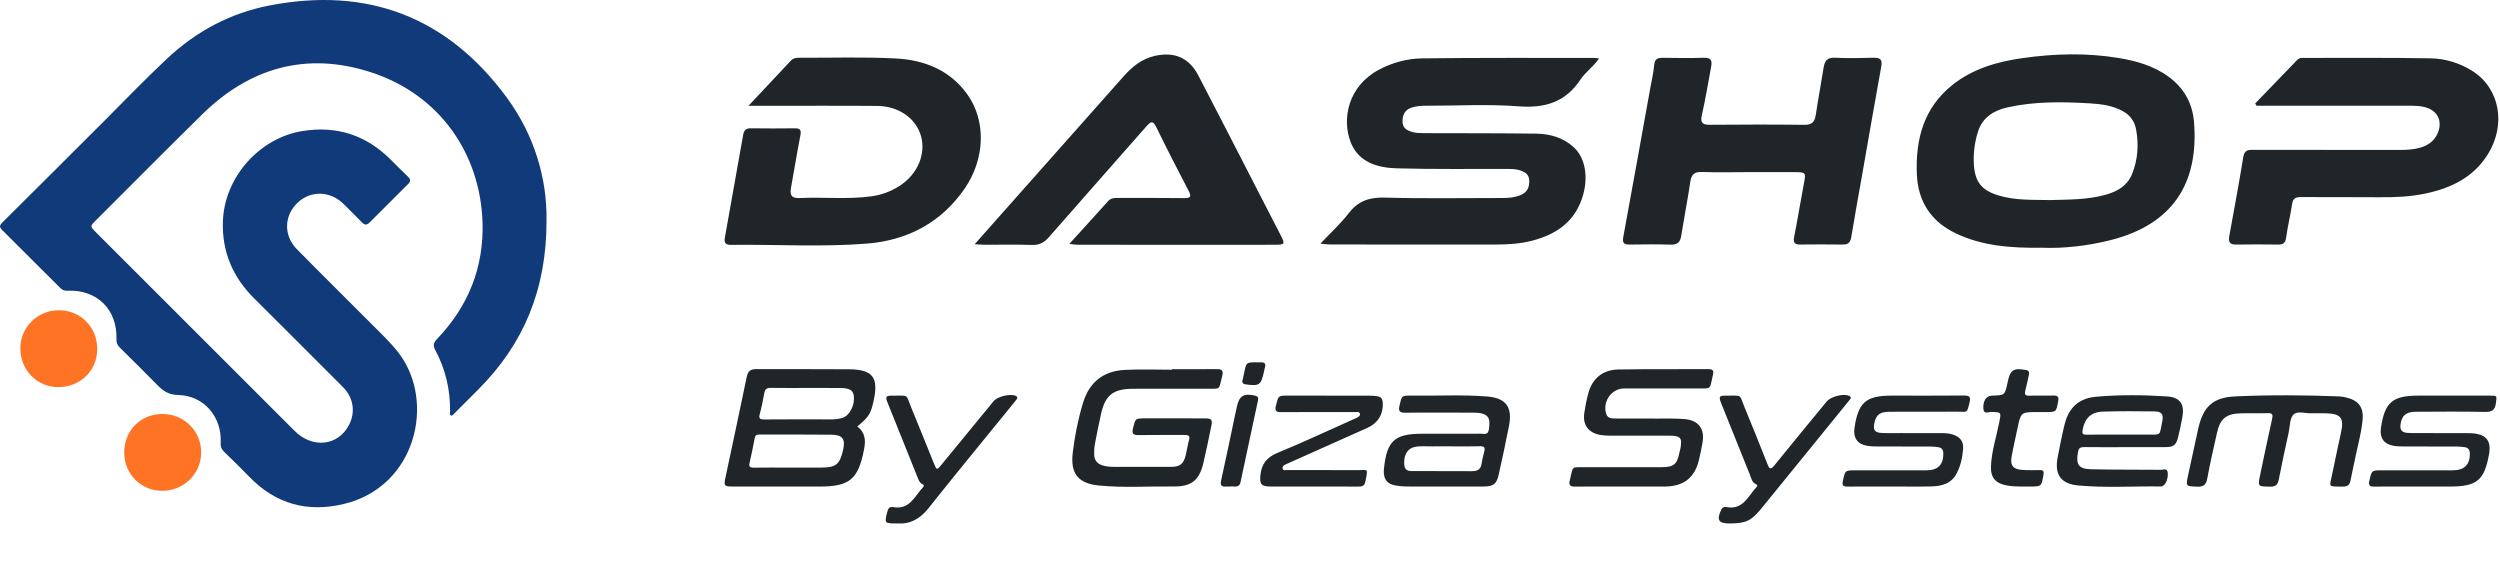
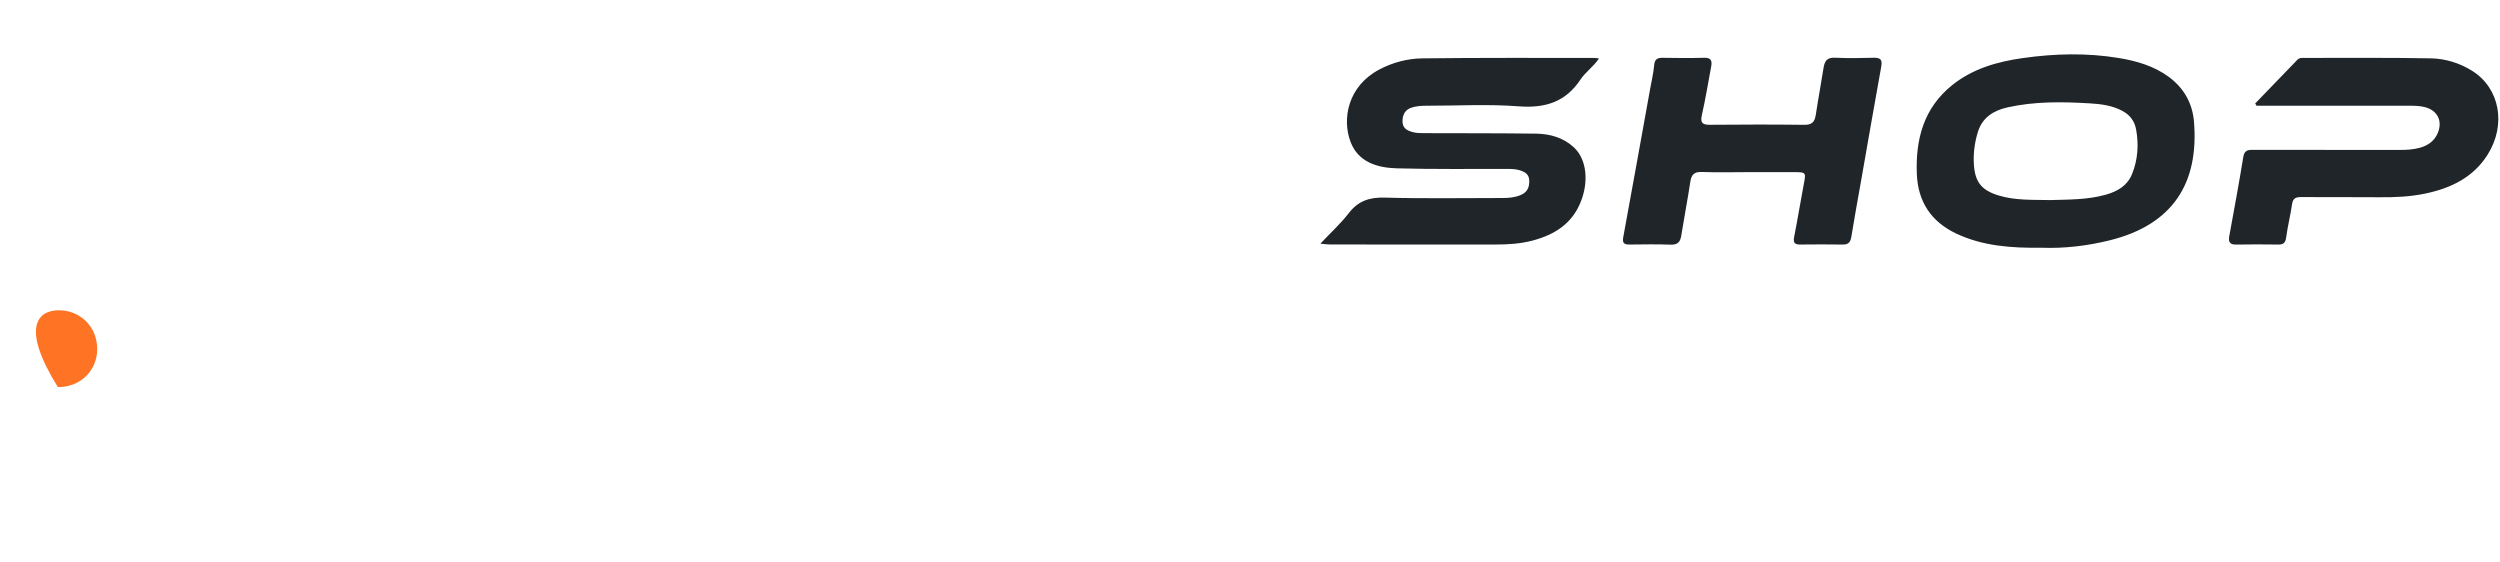
<svg xmlns="http://www.w3.org/2000/svg" width="138px" height="31px" viewBox="0 0 138 31" version="1.1">
  <title>logo</title>
  <g id="Page-1" stroke="none" stroke-width="1" fill="none" fill-rule="evenodd">
    <g id="colors" transform="translate(-23, -27)">
      <g id="logo" transform="translate(23, 27)">
        <path d="M116.962,3.203 C117.946,3.366 118.893,3.641 119.711,4.239 C120.542,4.847 121.021,5.689 121.106,6.703 C121.396,10.12 119.925,12.402 116.477,13.261 C115.209,13.577 113.915,13.723 112.7,13.675 C111.01,13.697 109.434,13.582 107.968,12.885 C106.595,12.231 105.868,11.126 105.809,9.6 C105.734,7.678 106.192,5.958 107.761,4.699 C108.889,3.794 110.236,3.408 111.636,3.209 C113.409,2.955 115.187,2.909 116.962,3.203 Z M101.29,3.186 C101.998,3.22 102.71,3.208 103.419,3.188 C103.794,3.177 103.916,3.288 103.845,3.676 C103.468,5.751 103.11,7.829 102.745,9.906 C102.56,10.961 102.364,12.013 102.194,13.069 C102.146,13.369 102.029,13.504 101.718,13.499 C100.942,13.488 100.166,13.49 99.39,13.498 C99.099,13.501 98.968,13.432 99.034,13.096 C99.232,12.094 99.392,11.084 99.585,10.081 C99.687,9.55 99.67,9.505 99.135,9.503 C98.261,9.5 97.386,9.502 96.511,9.502 C95.652,9.503 94.793,9.526 93.936,9.493 C93.505,9.477 93.363,9.652 93.304,10.045 C93.154,11.038 92.962,12.025 92.804,13.017 C92.747,13.372 92.593,13.518 92.217,13.505 C91.459,13.478 90.698,13.49 89.939,13.499 C89.626,13.502 89.548,13.392 89.606,13.078 C90.108,10.356 90.596,7.63 91.088,4.906 L91.214,4.25 C91.255,4.032 91.291,3.813 91.311,3.592 C91.341,3.26 91.494,3.186 91.789,3.191 C92.549,3.204 93.309,3.21 94.067,3.189 C94.451,3.179 94.518,3.355 94.457,3.674 C94.288,4.563 94.147,5.459 93.945,6.341 C93.842,6.789 93.982,6.891 94.398,6.888 C96.131,6.874 97.864,6.867 99.597,6.89 C100.027,6.896 100.174,6.724 100.232,6.336 C100.361,5.472 100.526,4.614 100.659,3.751 C100.718,3.374 100.851,3.165 101.29,3.186 Z M134.169,3.22 C134.978,3.235 135.763,3.471 136.464,3.911 C137.986,4.864 138.364,6.877 137.315,8.54 C136.522,9.799 135.29,10.385 133.891,10.682 C133.048,10.861 132.192,10.896 131.331,10.888 C129.895,10.873 128.458,10.89 127.021,10.879 C126.728,10.876 126.571,10.945 126.523,11.266 C126.432,11.885 126.278,12.495 126.195,13.115 C126.155,13.414 126.035,13.503 125.754,13.499 C124.978,13.489 124.202,13.486 123.426,13.5 C123.075,13.506 123.001,13.341 123.056,13.037 C123.32,11.577 123.594,10.12 123.831,8.656 C123.899,8.239 124.156,8.273 124.44,8.273 C127.115,8.274 129.79,8.272 132.465,8.276 C132.847,8.277 133.225,8.256 133.592,8.152 C134.041,8.025 134.393,7.77 134.574,7.322 C134.838,6.664 134.541,6.091 133.855,5.914 C133.579,5.842 133.301,5.837 133.02,5.837 L129.032,5.838 L129.032,5.838 L124.559,5.838 C124.535,5.795 124.512,5.752 124.488,5.709 C125.265,4.906 126.041,4.103 126.816,3.299 C126.936,3.175 127.089,3.197 127.234,3.197 C129.546,3.199 131.858,3.179 134.169,3.22 Z M87.97,3.197 C88.05,3.197 88.129,3.211 88.266,3.224 C87.961,3.685 87.519,3.974 87.245,4.387 C86.419,5.634 85.292,5.982 83.827,5.869 C82.136,5.739 80.428,5.839 78.727,5.837 C78.461,5.836 78.199,5.855 77.944,5.932 C77.576,6.045 77.426,6.299 77.418,6.675 C77.411,7.052 77.638,7.193 77.949,7.284 C78.176,7.351 78.405,7.349 78.636,7.35 C80.684,7.356 82.731,7.351 84.779,7.377 C85.551,7.387 86.288,7.589 86.874,8.13 C87.58,8.782 87.712,10 87.259,11.138 C86.781,12.34 85.83,12.943 84.646,13.267 C83.956,13.456 83.251,13.499 82.538,13.498 C79.499,13.494 76.461,13.497 73.423,13.496 C73.282,13.496 73.141,13.473 72.884,13.451 C73.46,12.84 74.008,12.341 74.454,11.763 C74.98,11.082 75.603,10.883 76.452,10.908 C78.614,10.97 80.778,10.927 82.942,10.93 C83.292,10.93 83.631,10.902 83.958,10.759 C84.314,10.605 84.427,10.328 84.415,9.964 C84.403,9.615 84.174,9.489 83.888,9.398 C83.663,9.327 83.433,9.326 83.202,9.325 C81.171,9.32 79.139,9.348 77.109,9.292 C76.037,9.263 74.984,8.959 74.554,7.841 C74.067,6.572 74.4,4.755 76.134,3.839 C76.875,3.448 77.687,3.232 78.508,3.222 C81.662,3.183 84.816,3.2 87.97,3.197 Z M110.806,5.929 C110.036,6.101 109.422,6.497 109.18,7.281 C109,7.863 108.918,8.477 108.959,9.089 C109.023,10.061 109.393,10.507 110.326,10.791 C111.239,11.069 112.183,11.024 113.169,11.044 C114.175,11.012 115.232,11.036 116.261,10.741 C116.89,10.56 117.426,10.249 117.683,9.622 C118.009,8.827 118.067,7.993 117.913,7.147 C117.828,6.679 117.57,6.34 117.148,6.117 C116.594,5.824 115.994,5.744 115.382,5.707 C113.849,5.615 112.318,5.59 110.806,5.929 Z" id="Combined-Shape" fill="#202529" fill-rule="nonzero" />
-         <path d="M49.459,3.228 C51.022,3.31 52.433,3.867 53.392,5.203 C54.444,6.667 54.383,8.76 53.25,10.409 C51.956,12.291 50.085,13.266 47.874,13.445 C45.375,13.646 42.859,13.486 40.35,13.516 C40.016,13.52 39.966,13.375 40.017,13.091 C40.357,11.21 40.691,9.329 41.022,7.447 C41.066,7.197 41.175,7.078 41.448,7.082 C42.256,7.095 43.065,7.092 43.874,7.083 C44.164,7.08 44.24,7.173 44.182,7.469 C43.995,8.422 43.845,9.383 43.668,10.339 C43.593,10.74 43.656,10.956 44.145,10.932 C45.462,10.869 46.785,11.016 48.1,10.837 C48.665,10.761 49.186,10.566 49.664,10.256 C50.654,9.614 51.125,8.498 50.834,7.491 C50.557,6.533 49.603,5.857 48.431,5.847 C46.285,5.83 44.139,5.842 41.993,5.842 L41.315,5.842 C42.156,4.948 42.911,4.147 43.662,3.342 C43.789,3.207 43.943,3.188 44.112,3.188 C45.895,3.196 47.681,3.134 49.459,3.228 Z M66.149,4.167 C67.307,6.391 68.448,8.624 69.596,10.854 C69.959,11.558 70.321,12.262 70.684,12.965 C70.947,13.475 70.93,13.511 70.367,13.511 C68.105,13.513 65.842,13.512 63.58,13.512 C62.209,13.512 60.839,13.512 59.468,13.51 C59.358,13.509 59.249,13.486 59.028,13.461 C59.793,12.62 60.483,11.867 61.164,11.105 C61.308,10.944 61.48,10.926 61.662,10.925 L61.753,10.925 C62.959,10.927 64.164,10.921 65.37,10.936 C65.707,10.941 65.78,10.861 65.62,10.551 C65.012,9.379 64.405,8.207 63.828,7.02 C63.646,6.647 63.527,6.695 63.293,6.962 C61.497,9.009 59.686,11.044 57.895,13.096 C57.633,13.396 57.368,13.534 56.964,13.521 C56.107,13.491 55.247,13.513 54.388,13.51 C54.23,13.51 54.072,13.496 53.801,13.482 C54.161,13.077 54.451,12.749 54.741,12.421 C57.174,9.68 59.605,6.938 62.039,4.197 C62.507,3.67 63.036,3.245 63.751,3.084 C64.823,2.842 65.635,3.182 66.149,4.167 Z" id="Combined-Shape" fill="#202529" fill-rule="nonzero" />
-         <path d="M46.503,23.066 C46.302,23.128 46.093,23.15 45.88,23.15 C44.654,23.147 43.428,23.143 42.202,23.154 C41.963,23.156 41.868,23.121 41.939,22.855 C42.042,22.473 42.121,22.082 42.189,21.692 C42.227,21.474 42.334,21.408 42.545,21.411 C43.199,21.421 43.853,21.415 44.507,21.415 C45.114,21.415 45.722,21.412 46.329,21.416 C46.87,21.419 47.075,21.525 47.122,21.811 C47.21,22.334 46.917,22.936 46.503,23.066 M46.538,24.839 C46.357,25.64 46.143,25.81 45.31,25.811 C44.727,25.812 44.143,25.812 43.56,25.812 C42.906,25.811 42.253,25.805 41.599,25.815 C41.39,25.818 41.33,25.752 41.376,25.55 C41.479,25.095 41.577,24.639 41.661,24.181 C41.693,24.01 41.785,23.986 41.93,23.986 C43.249,23.99 44.568,23.98 45.887,23.995 C46.513,24.002 46.675,24.235 46.538,24.839 M46.866,20.384 C45.16,20.369 43.453,20.383 41.747,20.375 C41.44,20.374 41.287,20.479 41.221,20.797 C40.84,22.649 40.44,24.497 40.048,26.347 C39.947,26.824 39.973,26.856 40.45,26.856 C42.051,26.858 43.653,26.857 45.254,26.857 C46.884,26.857 47.365,26.462 47.683,24.865 C47.688,24.842 47.69,24.819 47.695,24.796 C47.8,24.311 47.757,23.867 47.325,23.54 C47.973,22.999 48.069,22.844 48.232,22.086 C48.503,20.829 48.168,20.395 46.866,20.384 M67.145,20.375 C67.434,20.37 67.546,20.433 67.465,20.754 C67.262,21.557 67.409,21.455 66.596,21.457 C65.24,21.462 63.883,21.455 62.527,21.46 C61.439,21.464 60.999,21.821 60.771,22.877 C60.653,23.425 60.537,23.974 60.436,24.525 C60.4,24.718 60.393,24.92 60.4,25.117 C60.41,25.405 60.567,25.591 60.841,25.684 C61.079,25.764 61.325,25.77 61.569,25.771 C62.587,25.775 63.604,25.776 64.621,25.772 C65.142,25.77 65.335,25.616 65.456,25.111 C65.522,24.838 65.557,24.558 65.634,24.289 C65.704,24.044 65.593,24.009 65.391,24.01 C64.549,24.014 63.707,24.003 62.865,24.016 C62.578,24.021 62.459,23.967 62.541,23.643 C62.678,23.097 62.66,23.093 63.221,23.093 C64.309,23.093 65.396,23.092 66.483,23.094 C66.888,23.094 66.939,23.154 66.858,23.546 C66.721,24.21 66.587,24.874 66.433,25.533 C66.204,26.519 65.767,26.868 64.756,26.854 C63.388,26.836 62.019,26.935 60.655,26.799 C59.519,26.687 59.081,26.142 59.214,25.01 C59.324,24.07 59.508,23.139 59.785,22.233 C60.132,21.093 60.901,20.48 62.095,20.418 C62.957,20.373 63.824,20.409 64.689,20.409 L64.689,20.379 C65.508,20.379 66.326,20.387 67.145,20.375 Z M69.288,21.841 C69.442,21.878 69.469,21.964 69.441,22.098 C69.119,23.603 68.801,25.109 68.477,26.613 C68.398,26.978 68.089,26.815 67.899,26.857 C67.812,26.857 67.753,26.853 67.695,26.857 C67.438,26.877 67.342,26.806 67.407,26.515 C67.673,25.331 67.914,24.143 68.165,22.957 C68.198,22.797 68.234,22.638 68.268,22.478 C68.4,21.846 68.652,21.692 69.288,21.841 Z M73.346,21.838 L75.609,21.84 C75.76,21.84 75.913,21.853 76.061,21.88 C76.233,21.91 76.317,22.033 76.328,22.204 C76.372,22.851 76.069,23.355 75.476,23.62 C74.047,24.259 72.617,24.897 71.188,25.535 C71.113,25.568 71.038,25.601 70.965,25.636 C70.864,25.684 70.768,25.749 70.803,25.873 C70.838,25.996 70.96,25.947 71.044,25.948 C72.319,25.951 73.594,25.944 74.868,25.953 C75.525,25.957 75.526,25.787 75.366,26.594 C75.32,26.825 75.186,26.86 74.99,26.859 C74.171,26.854 73.352,26.857 72.534,26.857 C71.727,26.857 70.92,26.86 70.113,26.855 C69.604,26.852 69.524,26.709 69.577,26.211 C69.644,25.58 69.952,25.23 70.543,24.987 C71.947,24.41 73.323,23.764 74.709,23.145 L74.901,23.059 C75.002,23.012 75.101,22.944 75.062,22.823 C75.027,22.712 74.904,22.748 74.815,22.747 C73.459,22.746 72.102,22.74 70.746,22.751 C70.452,22.754 70.351,22.697 70.434,22.377 C70.571,21.844 70.551,21.838 71.084,21.838 C72.592,21.838 74.101,21.837 75.609,21.84 Z M69.342,20.001 C69.423,20.001 69.505,20.005 69.587,20.001 C69.807,19.989 69.89,20.08 69.821,20.297 C69.797,20.375 69.785,20.457 69.767,20.536 C69.603,21.258 69.512,21.318 68.782,21.22 C68.625,21.199 68.544,21.146 68.591,20.972 C68.63,20.826 68.656,20.676 68.687,20.528 C68.8,20.001 68.8,20.001 69.342,20.001 Z M94.315,20.377 C92.653,20.384 90.992,20.368 89.332,20.396 C88.473,20.41 87.893,20.894 87.676,21.705 C87.579,22.065 87.505,22.434 87.452,22.803 C87.358,23.457 87.678,23.888 88.331,24.007 C88.503,24.038 88.68,24.047 88.854,24.048 C89.954,24.051 91.053,24.049 92.153,24.05 C92.776,24.05 92.874,24.172 92.752,24.783 C92.741,24.84 92.723,24.896 92.711,24.954 C92.574,25.643 92.399,25.788 91.693,25.789 C90.301,25.791 88.909,25.787 87.517,25.791 C86.693,25.793 86.859,25.701 86.655,26.5 C86.576,26.809 86.69,26.864 86.963,26.861 C87.805,26.85 88.647,26.857 89.49,26.857 C90.297,26.857 91.104,26.857 91.911,26.857 C91.935,26.857 91.958,26.856 91.981,26.855 C92.962,26.824 93.551,26.35 93.779,25.4 C93.856,25.082 93.921,24.761 93.978,24.438 C94.112,23.681 93.771,23.205 92.999,23.135 C92.487,23.089 91.97,23.108 91.456,23.105 C90.684,23.1 89.912,23.104 89.14,23.101 C88.938,23.1 88.739,23.086 88.661,22.839 C88.45,22.171 88.955,21.445 89.643,21.444 C90.977,21.441 92.31,21.447 93.644,21.442 C94.5,21.439 94.36,21.543 94.552,20.702 C94.604,20.47 94.563,20.376 94.315,20.377 M129.513,21.942 C129.389,21.912 129.261,21.886 129.133,21.881 C127.216,21.807 125.297,21.793 123.382,21.881 C122.149,21.938 121.613,22.452 121.341,23.666 C121.151,24.521 120.968,25.378 120.783,26.235 C120.649,26.858 120.651,26.839 121.292,26.864 C121.649,26.879 121.78,26.745 121.843,26.404 C122.001,25.554 122.191,24.71 122.383,23.868 C122.555,23.116 122.886,22.842 123.654,22.817 C124.156,22.801 124.66,22.824 125.163,22.806 C125.417,22.797 125.48,22.857 125.421,23.118 C125.189,24.144 124.98,25.174 124.763,26.203 C124.624,26.864 124.624,26.853 125.319,26.863 C125.61,26.867 125.731,26.764 125.786,26.478 C125.954,25.606 126.147,24.739 126.335,23.872 C126.408,23.53 126.392,23.088 126.603,22.88 C126.822,22.665 127.271,22.833 127.619,22.811 C127.63,22.81 127.642,22.811 127.654,22.811 L127.654,22.814 C127.923,22.814 128.192,22.805 128.461,22.816 C129.208,22.847 129.389,23.083 129.235,23.823 C129.073,24.601 128.892,25.375 128.74,26.155 C128.593,26.914 128.455,26.848 129.32,26.862 C129.581,26.865 129.707,26.768 129.75,26.517 C129.802,26.218 129.879,25.923 129.936,25.625 C130.089,24.81 130.335,24.012 130.415,23.184 C130.483,22.485 130.192,22.104 129.513,21.942 M81.926,24.94 C81.861,25.163 81.819,25.394 81.779,25.623 C81.726,25.925 81.538,26.011 81.252,26.009 C80.214,26.001 79.174,26.012 78.135,26.001 C77.886,25.998 77.559,26.071 77.517,25.666 C77.465,25.162 77.675,24.774 78.05,24.682 C78.395,24.597 78.748,24.649 79.097,24.64 C79.412,24.633 79.727,24.639 80.042,24.639 C80.591,24.639 81.14,24.65 81.689,24.634 C81.94,24.627 81.991,24.711 81.926,24.94 M82.07,21.884 C80.682,21.777 79.29,21.858 77.9,21.839 C77.363,21.832 77.379,21.842 77.255,22.377 C77.183,22.685 77.243,22.787 77.578,22.783 C78.828,22.766 80.079,22.777 81.329,22.78 C81.528,22.781 81.728,22.784 81.916,22.864 C82.212,22.991 82.26,23.213 82.185,23.71 C82.135,24.039 81.911,23.938 81.737,23.94 C80.651,23.947 79.563,23.943 78.477,23.943 C76.999,23.944 76.562,24.335 76.402,25.8 C76.395,25.869 76.384,25.939 76.384,26.009 C76.38,26.462 76.573,26.71 77.017,26.795 C77.211,26.832 77.41,26.852 77.608,26.854 C78.309,26.861 79.01,26.857 79.712,26.856 C80.448,26.856 81.185,26.861 81.921,26.855 C82.435,26.85 82.615,26.711 82.726,26.209 C82.926,25.309 83.124,24.407 83.298,23.502 C83.497,22.461 83.126,21.966 82.07,21.884 M115.714,21.899 C117.008,21.784 118.307,21.8 119.602,21.881 C120.335,21.927 120.595,22.297 120.469,23.01 C120.402,23.39 120.322,23.767 120.229,24.141 C120.124,24.569 119.98,24.678 119.54,24.681 C118.791,24.687 118.043,24.683 117.295,24.683 C116.547,24.683 115.798,24.69 115.05,24.679 C114.842,24.677 114.746,24.724 114.706,24.952 C114.583,25.638 114.73,25.886 115.427,25.903 C116.712,25.935 117.999,25.918 119.285,25.933 C119.418,25.934 119.64,25.821 119.66,26.099 C119.689,26.48 119.505,26.856 119.276,26.853 C117.756,26.831 116.234,26.939 114.719,26.798 C113.749,26.707 113.396,26.19 113.585,25.23 C113.705,24.623 113.818,24.014 113.969,23.414 C114.204,22.483 114.762,21.983 115.714,21.899 Z M110.823,21.086 C110.968,20.413 111.145,20.301 111.83,20.423 C112.017,20.457 112.021,20.565 111.992,20.701 C111.931,20.987 111.871,21.273 111.799,21.555 C111.746,21.759 111.778,21.852 112.021,21.843 C112.464,21.826 112.909,21.846 113.353,21.835 C113.592,21.829 113.657,21.915 113.612,22.15 C113.499,22.745 113.507,22.746 112.911,22.746 L112.236,22.747 C111.551,22.755 111.535,22.837 111.363,23.655 L111.147,24.659 L111.047,25.162 C110.948,25.698 111.11,25.906 111.653,25.941 C111.967,25.961 112.283,25.953 112.599,25.949 C112.786,25.947 112.834,26.011 112.8,26.205 C112.686,26.855 112.694,26.858 112.041,26.856 L111.537,26.857 C111.285,26.855 111.033,26.843 110.783,26.798 C110.161,26.685 109.876,26.37 109.901,25.741 C109.935,24.908 110.2,24.114 110.36,23.302 C110.469,22.744 110.482,22.759 109.922,22.738 C109.773,22.732 109.508,22.891 109.483,22.573 C109.448,22.13 109.644,21.847 109.957,21.838 C110.668,21.82 110.668,21.82 110.817,21.12 C110.819,21.109 110.82,21.097 110.823,21.086 Z M118.916,22.709 C117.969,22.697 117.021,22.691 116.074,22.721 C115.424,22.741 115.078,23.091 114.96,23.727 C114.923,23.923 114.96,23.999 115.176,23.995 C115.795,23.983 116.415,23.991 117.036,23.991 L118.634,23.991 C119.329,23.995 119.193,24.017 119.354,23.271 C119.441,22.87 119.329,22.714 118.916,22.709 Z M100.832,22.164 C101.059,21.888 101.758,21.706 102.069,21.851 C102.261,21.94 102.123,22.043 102.059,22.123 C101.612,22.679 101.161,23.231 100.711,23.784 L97.239,28.054 C96.672,28.753 96.379,28.892 95.465,28.895 C94.857,28.896 94.742,28.693 95.019,28.125 C95.085,27.99 95.197,27.97 95.311,27.991 C96.229,28.16 96.498,27.371 96.967,26.877 C97.012,26.829 97.021,26.77 96.944,26.738 C96.706,26.637 96.673,26.399 96.592,26.199 C96.061,24.89 95.538,23.579 95.013,22.268 C94.862,21.888 94.893,21.836 95.293,21.84 C96.209,21.849 95.982,21.72 96.313,22.516 C96.742,23.551 97.158,24.591 97.57,25.633 C97.675,25.901 97.752,25.93 97.945,25.69 C98.9,24.508 99.869,23.338 100.832,22.164 Z M108.387,21.833 C108.689,21.831 108.806,21.879 108.718,22.226 C108.564,22.841 108.601,22.723 108.084,22.725 L104.294,22.73 C103.758,22.731 103.55,22.904 103.459,23.385 C103.394,23.73 103.491,23.876 103.844,23.897 C104.194,23.918 104.545,23.907 104.896,23.907 C105.633,23.908 106.37,23.906 107.107,23.909 C107.341,23.909 107.574,23.911 107.801,23.987 C108.195,24.119 108.392,24.363 108.363,24.769 C108.331,25.237 108.23,25.696 108.017,26.118 C107.725,26.698 107.183,26.838 106.601,26.851 C105.84,26.868 105.08,26.855 104.32,26.855 C103.548,26.857 102.776,26.852 102.004,26.86 C101.769,26.862 101.664,26.828 101.727,26.545 C101.855,25.966 101.838,25.962 102.436,25.962 C103.734,25.962 105.033,25.963 106.331,25.961 C106.98,25.96 107.281,25.654 107.272,25.015 C107.269,24.843 107.192,24.718 107.015,24.689 C106.866,24.664 106.713,24.649 106.562,24.649 C105.603,24.645 104.644,24.649 103.685,24.645 C103.486,24.645 103.285,24.643 103.09,24.612 C102.534,24.526 102.286,24.177 102.368,23.619 C102.576,22.208 103.002,21.839 104.421,21.838 C105.743,21.838 107.065,21.844 108.387,21.833 Z M137.427,21.838 C136.116,21.838 134.806,21.838 133.496,21.838 C132.056,21.839 131.63,22.21 131.426,23.64 C131.352,24.162 131.586,24.508 132.104,24.604 C132.309,24.643 132.523,24.644 132.733,24.645 C133.692,24.649 134.651,24.645 135.61,24.649 C135.762,24.649 135.914,24.664 136.064,24.686 C136.24,24.711 136.326,24.828 136.333,25.001 C136.36,25.628 136.043,25.959 135.406,25.961 C134.096,25.964 132.786,25.962 131.476,25.962 C130.902,25.962 130.921,25.967 130.79,26.532 C130.72,26.839 130.844,26.863 131.087,26.86 C131.847,26.851 132.608,26.857 133.368,26.857 L135.228,26.857 C136.737,26.857 137.145,26.514 137.403,25.026 C137.406,25.003 137.409,24.98 137.412,24.957 C137.492,24.373 137.253,24.035 136.672,23.94 C136.476,23.909 136.275,23.909 136.077,23.909 C135.118,23.906 134.159,23.908 133.199,23.906 C133.071,23.906 132.941,23.904 132.815,23.886 C132.575,23.853 132.478,23.71 132.505,23.467 C132.561,22.952 132.796,22.732 133.342,22.73 C134.617,22.724 135.893,22.71 137.167,22.738 C137.565,22.747 137.729,22.628 137.777,22.238 C137.825,21.837 137.852,21.839 137.427,21.838 M56.066,21.849 C55.767,21.719 55.062,21.884 54.852,22.139 C53.895,23.305 52.938,24.471 51.981,25.637 C51.711,25.966 51.708,25.966 51.542,25.557 C51.134,24.55 50.732,23.541 50.317,22.537 C49.977,21.714 50.208,21.85 49.276,21.84 C48.89,21.836 48.858,21.888 49.001,22.244 C49.544,23.599 50.089,24.953 50.633,26.308 C50.698,26.47 50.746,26.644 50.922,26.729 C51.007,26.77 51.018,26.823 50.955,26.89 C50.489,27.39 50.205,28.164 49.291,27.991 C49.103,27.955 49.025,28.075 48.981,28.244 C48.814,28.897 48.811,28.896 49.558,28.894 C50.2,28.944 50.765,28.666 51.241,28.067 C52.783,26.127 54.36,24.213 55.923,22.29 C55.99,22.208 56.058,22.128 56.119,22.042 C56.176,21.961 56.17,21.894 56.066,21.849" id="Combined-Shape" fill="#202529" />
-         <path d="M8.964,22.852 C10.144,22.849 11.092,23.777 11.105,24.948 C11.118,26.127 10.171,27.08 8.977,27.092 C7.795,27.104 6.864,26.181 6.858,24.992 C6.853,23.771 7.753,22.855 8.964,22.852 Z" id="Combined-Shape-path" fill="#FF7324" fill-rule="nonzero" />
-         <path d="M3.271,17.127 C4.469,17.138 5.378,18.076 5.366,19.288 C5.354,20.481 4.417,21.378 3.195,21.369 C2.028,21.359 1.115,20.409 1.122,19.213 C1.129,18.048 2.088,17.117 3.271,17.127 Z" id="Combined-Shape-path" fill="#FF7324" fill-rule="nonzero" />
-         <path d="M27.957,5.362 C29.496,7.447 30.201,9.852 30.168,12.157 C30.177,15.997 28.894,18.997 26.406,21.495 C25.97,21.933 25.533,22.37 25.096,22.806 C25.039,22.862 24.982,22.958 24.899,22.935 C24.794,22.906 24.846,22.794 24.846,22.72 C24.856,21.513 24.595,20.372 24.018,19.31 C23.886,19.067 23.944,18.9 24.126,18.71 C25.856,16.904 26.721,14.739 26.634,12.245 C26.504,8.505 24.296,5.215 20.442,3.978 C16.909,2.845 13.782,3.732 11.148,6.326 C9.181,8.261 7.238,10.221 5.285,12.171 C4.997,12.458 4.972,12.492 5.21,12.736 L5.281,12.808 C8.943,16.47 12.604,20.133 16.27,23.792 C17.255,24.774 18.656,24.615 19.26,23.469 C19.634,22.758 19.517,21.954 18.932,21.368 C17.303,19.734 15.673,18.103 14.037,16.478 C12.858,15.308 12.253,13.917 12.303,12.24 C12.374,9.808 14.3,7.621 16.69,7.234 C18.607,6.924 20.223,7.467 21.584,8.828 C21.897,9.141 22.208,9.456 22.529,9.761 C22.673,9.898 22.676,10.011 22.537,10.149 C21.821,10.86 21.106,11.572 20.396,12.288 C20.242,12.443 20.121,12.421 19.979,12.275 C19.649,11.936 19.312,11.603 18.976,11.269 C18.226,10.523 17.133,10.499 16.403,11.213 C15.677,11.923 15.65,13.005 16.387,13.755 C17.772,15.166 19.184,16.549 20.576,17.952 L21.178,18.554 C21.478,18.857 21.768,19.169 22.027,19.511 C24.046,22.182 22.974,26.86 18.986,27.818 C16.974,28.302 15.219,27.825 13.765,26.321 C13.314,25.855 12.85,25.401 12.382,24.952 C12.229,24.805 12.17,24.656 12.181,24.439 C12.254,23.013 11.256,21.833 9.835,21.804 C9.293,21.793 8.993,21.57 8.667,21.238 C7.99,20.546 7.303,19.864 6.613,19.186 C6.478,19.053 6.422,18.92 6.428,18.726 C6.485,17.088 5.353,15.97 3.718,16.048 C3.545,16.056 3.431,16.001 3.314,15.883 C2.281,14.848 1.243,13.819 0.208,12.787 C-0.071,12.509 -0.071,12.481 0.217,12.194 C2.062,10.355 3.914,8.522 5.753,6.677 C6.901,5.525 8.031,4.353 9.218,3.24 C10.825,1.733 12.709,0.723 14.869,0.304 C20.279,-0.747 24.682,0.926 27.957,5.362 Z" id="Combined-Shape-path" fill="#113A7A" fill-rule="nonzero" />
+         <path d="M3.271,17.127 C4.469,17.138 5.378,18.076 5.366,19.288 C5.354,20.481 4.417,21.378 3.195,21.369 C1.129,18.048 2.088,17.117 3.271,17.127 Z" id="Combined-Shape-path" fill="#FF7324" fill-rule="nonzero" />
      </g>
    </g>
  </g>
</svg>